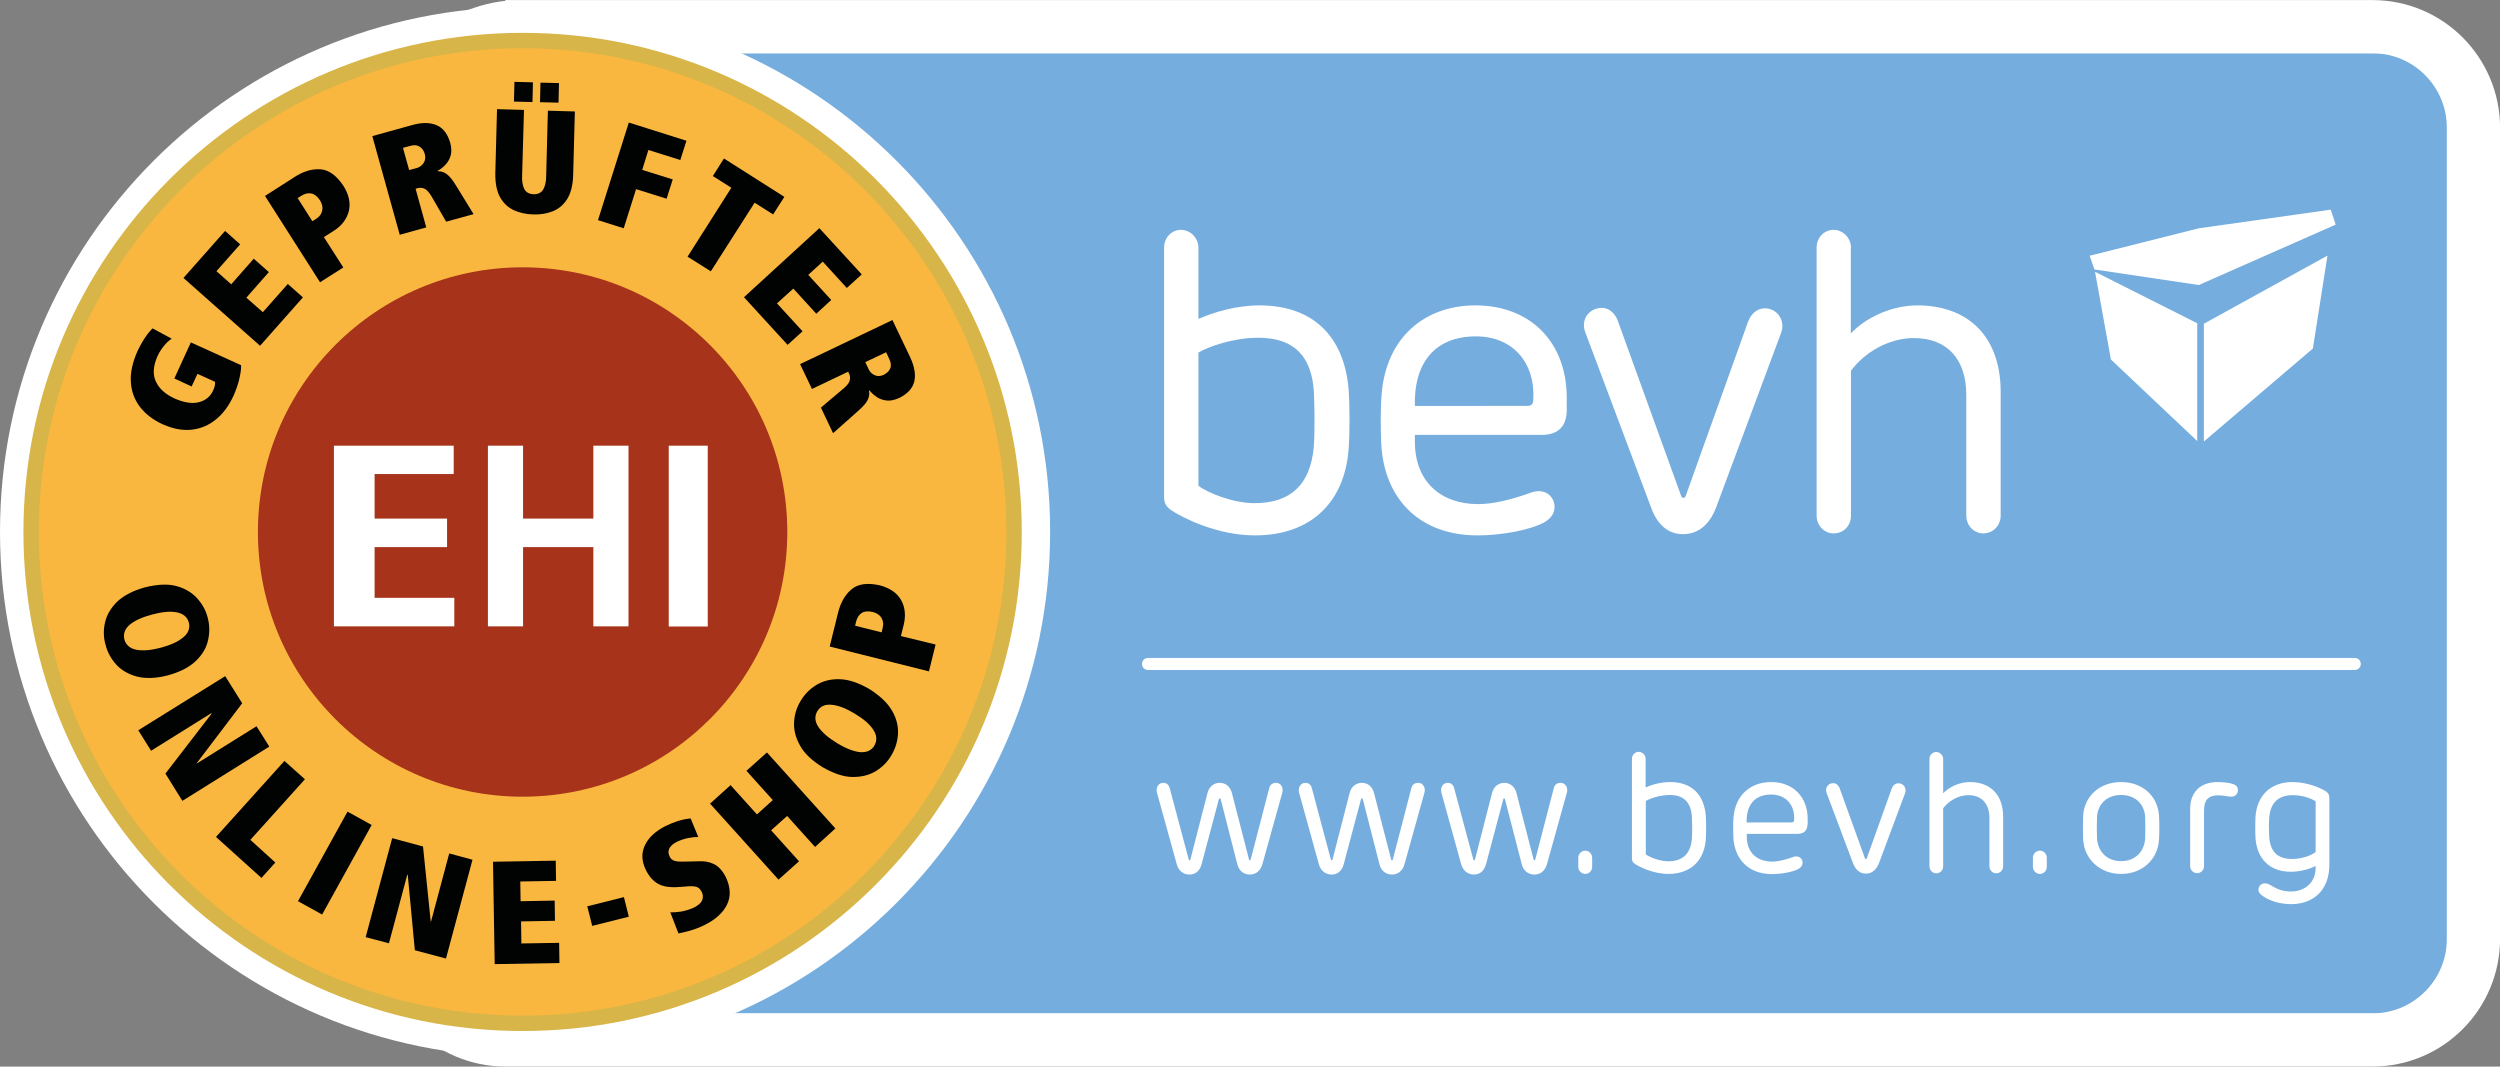
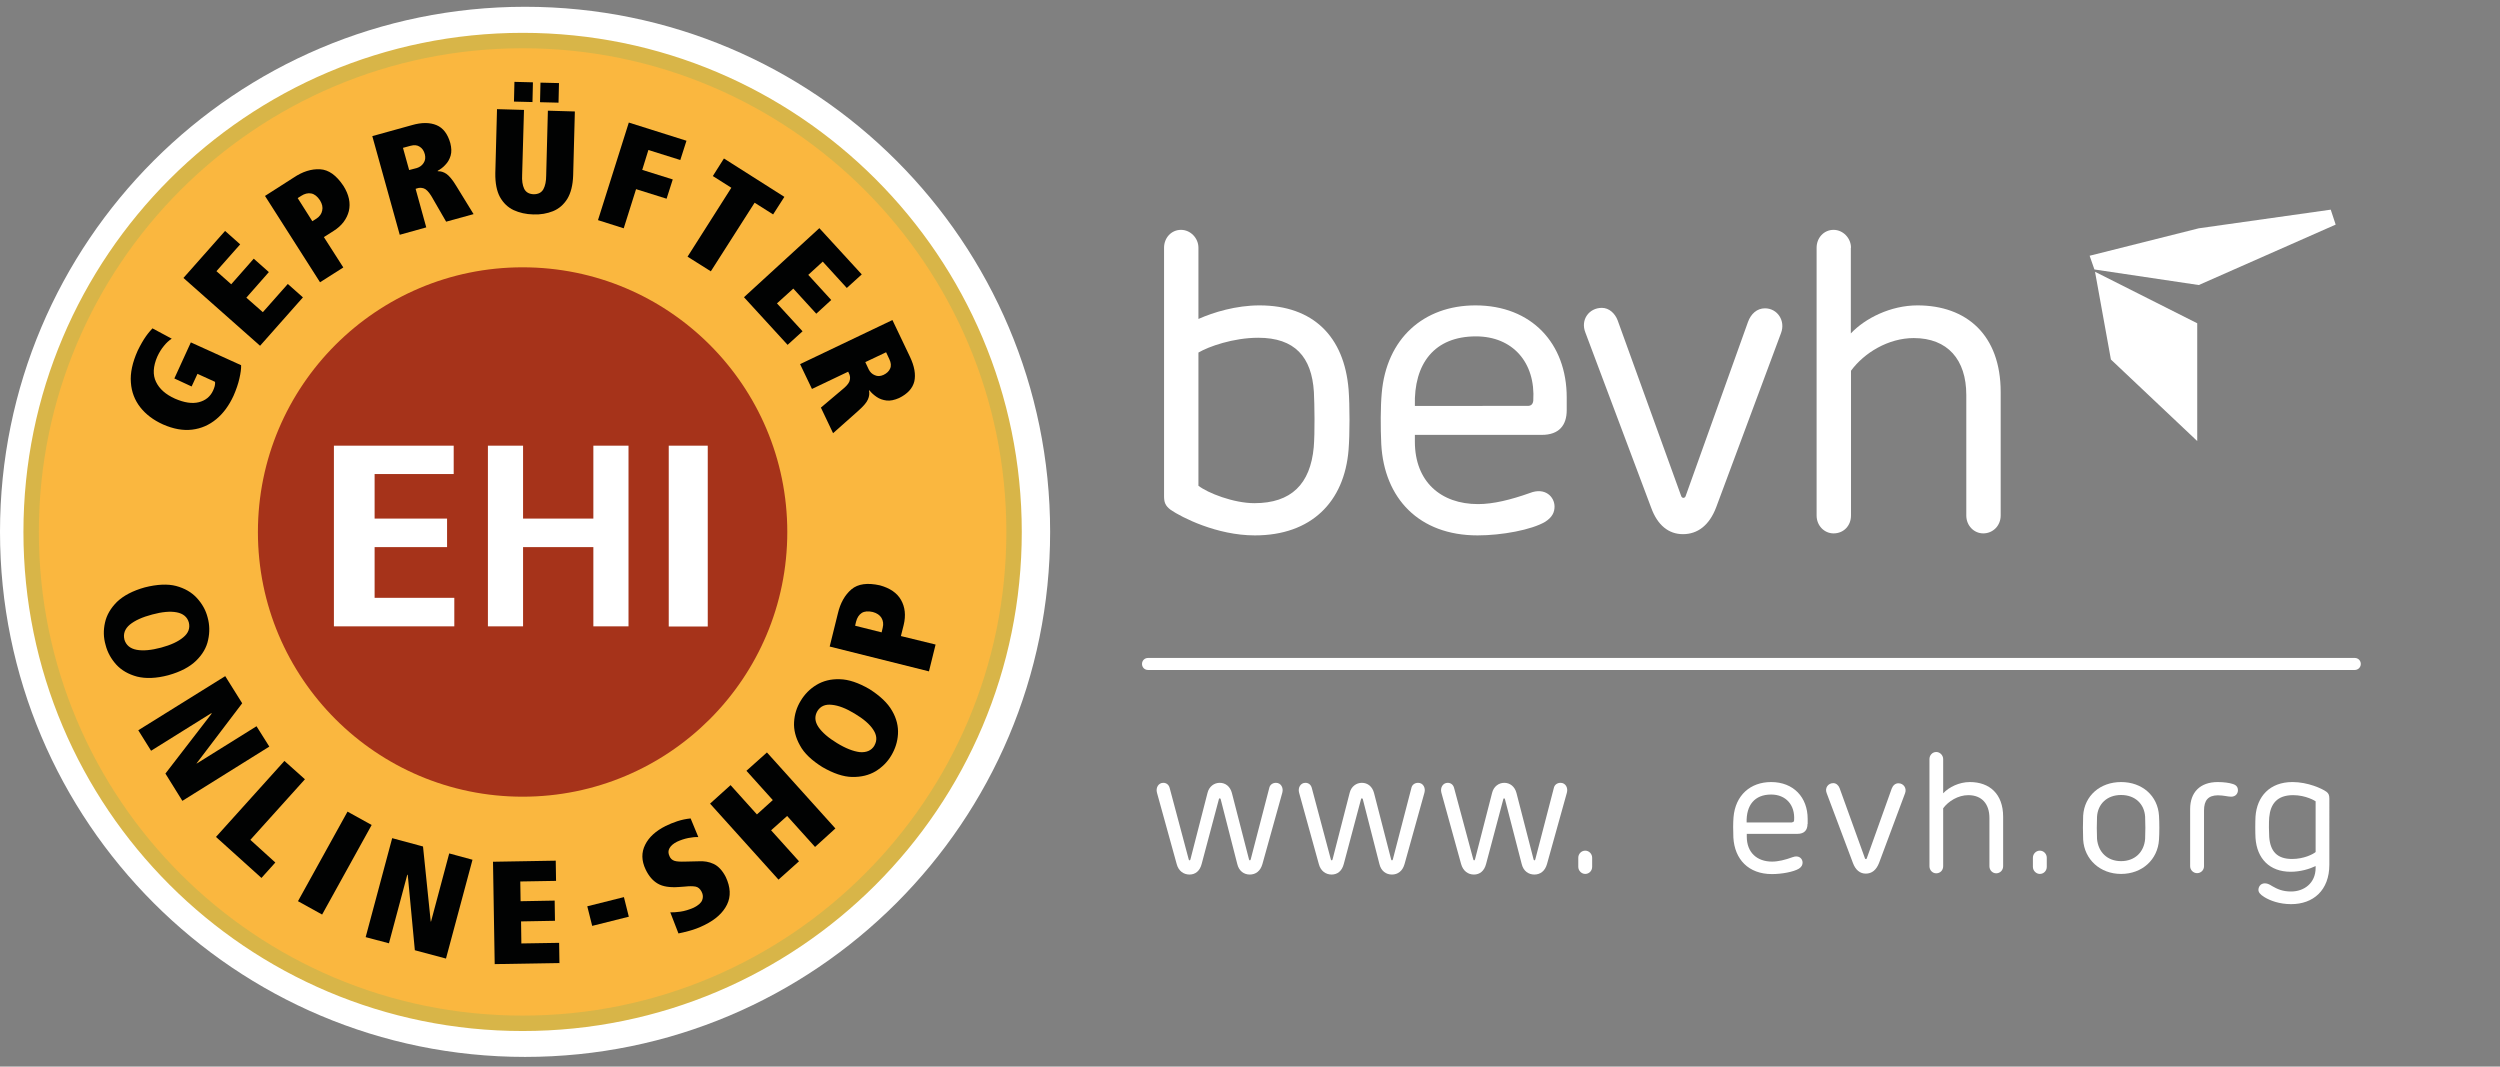
<svg xmlns="http://www.w3.org/2000/svg" xmlns:xlink="http://www.w3.org/1999/xlink" version="1.1" id="Ebene_1" x="0px" y="0px" viewBox="0 0 162.17 69.19" style="enable-background:new 0 0 162.17 69.19;" xml:space="preserve">
  <rect x="0" y="0" width="162.17" height="69.19" fill="#808080" stroke="none" />
  <style type="text/css">
	.st0{clip-path:url(#SVGID_1_);fill:#75ADDE;stroke:#FFFFFF;stroke-width:3.45;}
	.st1{fill:#FFFFFF;}
	.st2{fill:#FAB73F;stroke:#D8B548;stroke-miterlimit:10;}
	.st3{fill:#010202;}
	.st4{fill:#A6331A;}
</style>
  <g>
    <defs>
-       <path id="SVGID_3_" d="M32.78,1.73h0.92H32.78z M33.71,1.73c-3.62,0-7.48,2.94-7.48,6.57v52.59c0,3.63,2.94,6.57,6.56,6.57h121.11    c3.62,0,6.55-2.94,6.55-6.57V8.3c0-3.63-2.93-6.57-6.55-6.57H33.71z" />
-     </defs>
+       </defs>
    <clipPath id="SVGID_1_">
      <use xlink:href="#SVGID_3_" style="overflow:visible;" />
    </clipPath>
    <rect x="26.23" y="1.73" class="st0" width="134.22" height="65.74" />
    <use xlink:href="#SVGID_3_" style="overflow:visible;fill:none;stroke:#FFFFFF;stroke-width:3.45;" />
  </g>
  <path class="st1" d="M0,34.5C0,15.69,15.25,0.44,34.06,0.44c18.81,0,34.06,15.25,34.06,34.06c0,18.81-15.25,34.06-34.06,34.06  C15.25,68.56,0,53.31,0,34.5" />
  <g>
    <polygon class="st1" points="142.53,28.61 136.93,23.32 135.9,17.63 142.53,20.97  " />
-     <polygon class="st1" points="142.96,28.64 150.03,22.61 150.98,16.58 142.96,21  " />
    <polygon class="st1" points="142.63,14.81 151.19,13.6 151.51,14.57 142.63,18.49 135.86,17.48 135.55,16.59  " />
    <path class="st1" d="M114.49,20c-0.52,0-0.91,0.36-1.1,0.88l-4.05,11.31c-0.06,0.14-0.22,0.14-0.28,0l-4.13-11.42   c-0.17-0.44-0.55-0.8-1.02-0.8c-0.83,0-1.4,0.77-1.07,1.6l4.27,11.37c0.41,1.13,1.13,1.71,2.06,1.71c0.96,0,1.71-0.58,2.15-1.73   l4.21-11.31C115.84,20.8,115.29,20,114.49,20" />
    <path class="st1" d="M120.07,16.07c0-0.63-0.52-1.16-1.13-1.16c-0.63,0-1.1,0.52-1.1,1.16v17.37c0,0.66,0.5,1.16,1.1,1.16   c0.66,0,1.13-0.5,1.13-1.16v-9.39c0.85-1.16,2.42-2.12,4.07-2.12c2.2,0,3.41,1.4,3.41,3.69v7.82c0,0.66,0.5,1.16,1.1,1.16   c0.63,0,1.13-0.5,1.13-1.16v-8.01c0-3.69-2.2-5.62-5.4-5.62c-1.73,0-3.39,0.83-4.32,1.82V16.07z" />
    <path class="st1" d="M91.78,26.33c-0.08-2.75,1.27-4.51,3.96-4.51c2.37,0,3.88,1.68,3.72,4.18c-0.03,0.22-0.14,0.33-0.36,0.33   H91.78z M101.63,25.78c0-3.5-2.28-5.97-5.92-5.97c-3.36,0-5.78,2.15-6.08,5.7c-0.08,0.85-0.08,2.26-0.03,3.3   c0.19,3.52,2.45,5.92,6.25,5.92c1.57,0,3.5-0.36,4.38-0.88c0.47-0.3,0.61-0.63,0.61-0.99c0-0.63-0.61-1.27-1.6-0.88   c-1.24,0.44-2.37,0.72-3.36,0.72c-2.42,0-4.1-1.46-4.1-4.05v-0.44h8.23c1.13,0,1.62-0.63,1.62-1.6V25.78z" />
    <path class="st1" d="M85.22,29.01c-0.22,2.39-1.46,3.63-3.85,3.63c-1.35,0-3.03-0.66-3.63-1.13v-8.64   c0.66-0.39,2.26-0.96,3.88-0.96c2.37,0,3.47,1.24,3.61,3.52C85.27,26.23,85.3,28.07,85.22,29.01 M87.48,25.26   c-0.28-3.41-2.28-5.45-5.78-5.45c-1.51,0-2.97,0.44-3.96,0.88v-4.62c0-0.63-0.52-1.16-1.13-1.16c-0.63,0-1.1,0.52-1.1,1.16v16.1   c0,0.39,0.06,0.63,0.44,0.91c0.69,0.47,2.97,1.65,5.45,1.65c3.66,0,5.81-2.17,6.08-5.56C87.56,28.18,87.56,26.28,87.48,25.26" />
  </g>
  <g>
    <path class="st1" d="M79.18,51.83c-0.01-0.03-0.03-0.04-0.06-0.04c-0.02,0-0.05,0.01-0.05,0.04l-1.12,4.21   c-0.12,0.47-0.42,0.69-0.79,0.69c-0.37,0-0.71-0.22-0.83-0.68l-1.28-4.63c-0.09-0.33,0.1-0.64,0.41-0.64   c0.19,0,0.35,0.11,0.41,0.32l1.24,4.65c0.02,0.08,0.09,0.08,0.11,0l1.11-4.32c0.1-0.41,0.43-0.65,0.79-0.65   c0.38,0,0.68,0.24,0.79,0.66l1.11,4.31c0.02,0.08,0.09,0.08,0.11,0l1.2-4.62c0.04-0.22,0.22-0.35,0.44-0.35   c0.32,0,0.5,0.32,0.41,0.64l-1.29,4.63c-0.13,0.46-0.44,0.68-0.82,0.68c-0.37,0-0.7-0.22-0.81-0.68L79.18,51.83z" />
    <path class="st1" d="M88.4,51.83c-0.01-0.03-0.03-0.04-0.06-0.04c-0.02,0-0.05,0.01-0.05,0.04l-1.12,4.21   c-0.12,0.47-0.42,0.69-0.79,0.69c-0.37,0-0.71-0.22-0.83-0.68l-1.28-4.63c-0.09-0.33,0.1-0.64,0.41-0.64   c0.19,0,0.35,0.11,0.41,0.32l1.24,4.65c0.02,0.08,0.09,0.08,0.11,0l1.11-4.32c0.1-0.41,0.43-0.65,0.79-0.65   c0.38,0,0.68,0.24,0.79,0.66l1.11,4.31c0.02,0.08,0.09,0.08,0.11,0l1.2-4.62c0.04-0.22,0.22-0.35,0.44-0.35   c0.32,0,0.5,0.32,0.41,0.64l-1.29,4.63c-0.13,0.46-0.44,0.68-0.82,0.68c-0.37,0-0.7-0.22-0.81-0.68L88.4,51.83z" />
    <path class="st1" d="M97.62,51.83c-0.01-0.03-0.03-0.04-0.05-0.04c-0.02,0-0.05,0.01-0.05,0.04l-1.12,4.21   c-0.12,0.47-0.42,0.69-0.79,0.69c-0.37,0-0.7-0.22-0.83-0.68l-1.28-4.63c-0.09-0.33,0.1-0.64,0.41-0.64c0.19,0,0.35,0.11,0.41,0.32   l1.25,4.65c0.02,0.08,0.09,0.08,0.11,0l1.11-4.32c0.1-0.41,0.43-0.65,0.79-0.65c0.37,0,0.68,0.24,0.79,0.66l1.11,4.31   c0.02,0.08,0.09,0.08,0.11,0l1.2-4.62c0.04-0.22,0.22-0.35,0.44-0.35c0.32,0,0.5,0.32,0.41,0.64l-1.29,4.63   c-0.13,0.46-0.44,0.68-0.82,0.68c-0.37,0-0.71-0.22-0.82-0.68L97.62,51.83z" />
    <path class="st1" d="M103.28,55.64v0.59c0,0.25-0.19,0.46-0.45,0.46c-0.24,0-0.45-0.21-0.45-0.46v-0.59c0-0.25,0.2-0.46,0.45-0.46   C103.08,55.18,103.28,55.39,103.28,55.64z" />
-     <path class="st1" d="M110.65,54.47c-0.11,1.35-0.97,2.22-2.43,2.22c-0.99,0-1.91-0.47-2.18-0.66c-0.15-0.11-0.18-0.21-0.18-0.36   v-6.44c0-0.25,0.19-0.46,0.44-0.46c0.24,0,0.45,0.21,0.45,0.46v1.85c0.4-0.18,0.98-0.35,1.59-0.35c1.4,0,2.2,0.82,2.31,2.18   C110.68,53.32,110.68,54.08,110.65,54.47z M109.75,52.98c-0.06-0.91-0.5-1.41-1.44-1.41c-0.65,0-1.29,0.23-1.55,0.39v3.46   c0.24,0.19,0.91,0.45,1.45,0.45c0.96,0,1.45-0.5,1.54-1.45C109.78,54.03,109.77,53.3,109.75,52.98z" />
    <path class="st1" d="M117.25,53.45c0,0.39-0.2,0.64-0.65,0.64h-3.29v0.18c0,1.04,0.67,1.62,1.64,1.62c0.4,0,0.85-0.11,1.34-0.29   c0.4-0.15,0.64,0.1,0.64,0.35c0,0.14-0.05,0.28-0.24,0.4c-0.35,0.21-1.12,0.35-1.75,0.35c-1.52,0-2.42-0.96-2.5-2.37   c-0.02-0.42-0.02-0.98,0.01-1.32c0.12-1.42,1.09-2.28,2.44-2.28c1.45,0,2.37,0.99,2.37,2.39V53.45z M116.24,53.34   c0.09,0,0.13-0.04,0.14-0.13c0.07-1-0.54-1.67-1.49-1.67c-1.08,0-1.62,0.7-1.59,1.81H116.24z" />
    <path class="st1" d="M123.58,51.45l-1.69,4.53c-0.18,0.46-0.47,0.69-0.86,0.69c-0.37,0-0.66-0.23-0.83-0.68l-1.71-4.55   c-0.13-0.33,0.1-0.64,0.43-0.64c0.19,0,0.34,0.14,0.41,0.32l1.65,4.57c0.02,0.05,0.09,0.05,0.11,0l1.62-4.53   c0.08-0.21,0.23-0.35,0.44-0.35C123.48,50.81,123.7,51.13,123.58,51.45z" />
    <path class="st1" d="M126.05,51.46c0.37-0.4,1.04-0.73,1.73-0.73c1.28,0,2.16,0.77,2.16,2.25v3.21c0,0.26-0.2,0.46-0.45,0.46   c-0.24,0-0.44-0.2-0.44-0.46v-3.13c0-0.91-0.49-1.48-1.37-1.48c-0.66,0-1.29,0.39-1.63,0.85v3.76c0,0.26-0.19,0.46-0.45,0.46   c-0.24,0-0.44-0.2-0.44-0.46v-6.95c0-0.25,0.19-0.46,0.44-0.46c0.24,0,0.45,0.21,0.45,0.46V51.46z" />
    <path class="st1" d="M132.77,55.64v0.59c0,0.25-0.19,0.46-0.45,0.46c-0.24,0-0.45-0.21-0.45-0.46v-0.59c0-0.25,0.2-0.46,0.45-0.46   C132.57,55.18,132.77,55.39,132.77,55.64z" />
    <path class="st1" d="M140.05,52.91c0.03,0.45,0.03,1.12,0,1.56c-0.08,1.29-1.09,2.22-2.46,2.22c-1.36,0-2.38-0.94-2.46-2.22   c-0.02-0.44-0.02-1.11,0-1.56c0.08-1.29,1.1-2.18,2.46-2.18C138.96,50.73,139.97,51.62,140.05,52.91z M136.03,52.98   c-0.02,0.39-0.02,1.07,0,1.44c0.08,0.86,0.67,1.44,1.56,1.44c0.89,0,1.49-0.58,1.56-1.44c0.02-0.37,0.02-1.06,0-1.44   c-0.05-0.82-0.64-1.41-1.56-1.41C136.67,51.57,136.08,52.16,136.03,52.98z" />
    <path class="st1" d="M145.17,51.27c0,0.18-0.13,0.41-0.44,0.41c-0.22,0-0.48-0.09-0.87-0.09c-0.62,0.01-0.89,0.32-0.89,0.99v3.61   c0,0.25-0.2,0.45-0.45,0.45c-0.24,0-0.45-0.2-0.45-0.45v-3.71c0-1.08,0.64-1.75,1.79-1.75c0.38,0,0.75,0.05,0.96,0.12   C145.07,50.92,145.17,51.06,145.17,51.27z" />
    <path class="st1" d="M151.1,56.09c0,1.67-1.05,2.56-2.48,2.56c-0.76,0-1.37-0.23-1.74-0.46c-0.29-0.18-0.38-0.32-0.38-0.47   c0-0.15,0.1-0.42,0.42-0.42c0.19,0,0.34,0.1,0.47,0.18c0.33,0.19,0.67,0.35,1.23,0.35c0.83,0,1.59-0.53,1.59-1.54v-0.11   c-0.4,0.19-0.98,0.37-1.62,0.37c-1.37,0-2.19-0.86-2.28-2.19c-0.02-0.33-0.02-1.06,0-1.39c0.09-1.3,0.92-2.24,2.4-2.24   c1,0,1.93,0.43,2.2,0.63c0.13,0.1,0.19,0.2,0.19,0.44V56.09z M147.2,53.02c-0.03,0.36-0.02,0.97,0,1.28   c0.07,0.9,0.49,1.42,1.48,1.42c0.76,0,1.35-0.3,1.53-0.45v-3.29c-0.03-0.03-0.64-0.4-1.46-0.4   C147.71,51.58,147.28,52.15,147.2,53.02z" />
  </g>
  <g>
    <path class="st1" d="M152.75,43.46H74.47c-0.22,0-0.39-0.17-0.39-0.39c0-0.22,0.17-0.39,0.39-0.39h78.28   c0.22,0,0.39,0.17,0.39,0.39C153.14,43.29,152.96,43.46,152.75,43.46z" />
  </g>
  <g>
    <g>
      <path class="st2" d="M2.02,34.51c0,17.6,14.27,31.87,31.88,31.87c17.61,0,31.88-14.27,31.88-31.87c0-17.6-14.27-31.88-31.88-31.88    C16.3,2.64,2.02,16.91,2.02,34.51" />
    </g>
    <path class="st3" d="M9.88,39.86c0.63-0.17,1.16-0.22,1.58-0.14c0.42,0.08,0.69,0.3,0.79,0.66c0.09,0.37-0.03,0.69-0.36,0.96   c-0.33,0.28-0.81,0.5-1.44,0.67c-0.64,0.17-1.17,0.22-1.59,0.14c-0.42-0.08-0.68-0.3-0.79-0.66l0-0.01   c-0.09-0.36,0.03-0.69,0.35-0.96C8.75,40.25,9.23,40.03,9.88,39.86 M9.4,38.1c-0.79,0.22-1.39,0.54-1.81,0.94   c-0.41,0.41-0.67,0.85-0.78,1.35c-0.11,0.49-0.1,0.97,0.04,1.45c0.12,0.48,0.36,0.9,0.69,1.27c0.34,0.37,0.79,0.63,1.35,0.78   c0.56,0.14,1.24,0.12,2.03-0.09c0.79-0.22,1.39-0.54,1.8-0.94c0.42-0.41,0.68-0.86,0.78-1.35c0.11-0.49,0.1-0.98-0.03-1.45   c-0.12-0.48-0.36-0.9-0.7-1.27c-0.34-0.37-0.79-0.63-1.35-0.78C10.88,37.87,10.2,37.9,9.4,38.1" />
    <polygon class="st3" points="10.73,50.18 11.83,51.95 17.47,48.43 16.64,47.11 12.76,49.53 12.75,49.52 15.71,45.62 14.61,43.86    8.97,47.37 9.8,48.7 13.71,46.26 13.73,46.29  " />
    <polygon class="st3" points="14.01,54.29 16.96,56.95 17.86,55.95 16.24,54.48 19.78,50.55 18.45,49.36  " />
    <rect x="18.4" y="55.1" transform="matrix(0.484 -0.875 0.875 0.484 -37.789 47.89)" class="st3" width="6.64" height="1.79" />
    <polygon class="st3" points="26.91,61.64 28.93,62.18 30.65,55.77 29.14,55.36 27.96,59.78 27.94,59.78 27.44,54.91 25.44,54.37    23.72,60.79 25.23,61.19 26.42,56.74 26.45,56.75  " />
    <polygon class="st3" points="32.09,62.54 36.29,62.47 36.27,61.16 33.82,61.2 33.8,59.77 36,59.73 35.98,58.42 33.77,58.46    33.75,57.18 36.07,57.14 36.05,55.83 31.98,55.9  " />
    <rect x="38.23" y="58.46" transform="matrix(0.97 -0.243 0.243 0.97 -13.193 11.373)" class="st3" width="2.45" height="1.31" />
    <path class="st3" d="M44.01,60.55c0.17-0.03,0.41-0.09,0.71-0.17c0.3-0.08,0.63-0.2,0.99-0.38c0.71-0.35,1.19-0.79,1.45-1.32   c0.26-0.53,0.23-1.13-0.08-1.79c-0.22-0.43-0.49-0.71-0.79-0.85c-0.3-0.14-0.62-0.19-0.96-0.17l-0.88,0.02   c-0.32,0.01-0.55,0-0.7-0.05c-0.15-0.05-0.26-0.15-0.32-0.3c-0.09-0.19-0.09-0.36,0-0.52c0.09-0.16,0.25-0.3,0.49-0.42   c0.24-0.11,0.48-0.19,0.73-0.24c0.25-0.05,0.47-0.07,0.65-0.06l-0.5-1.21c-0.3,0.03-0.58,0.09-0.86,0.18   c-0.28,0.09-0.53,0.2-0.76,0.31c-0.64,0.32-1.09,0.73-1.33,1.22c-0.25,0.5-0.24,1.03,0.03,1.6c0.2,0.42,0.46,0.73,0.79,0.92   c0.32,0.19,0.78,0.26,1.35,0.22l0.42-0.03c0.27-0.03,0.49-0.03,0.67,0c0.17,0.03,0.3,0.14,0.4,0.33c0.1,0.19,0.11,0.37,0.04,0.55   c-0.07,0.18-0.25,0.34-0.55,0.49c-0.3,0.13-0.59,0.22-0.88,0.26c-0.29,0.04-0.5,0.05-0.64,0.04L44.01,60.55z" />
    <polygon class="st3" points="52.87,54.94 54.19,53.74 49.75,48.81 48.42,50 50.13,51.9 49.1,52.83 47.39,50.93 46.06,52.13    50.5,57.06 51.83,55.87 50.02,53.86 51.06,52.93  " />
    <path class="st3" d="M54.29,48.2c-0.56-0.34-0.96-0.69-1.2-1.04c-0.24-0.36-0.26-0.7-0.07-1.03c0.2-0.32,0.51-0.46,0.94-0.41   c0.43,0.04,0.92,0.23,1.48,0.57c0.57,0.34,0.98,0.69,1.21,1.05c0.23,0.35,0.26,0.69,0.07,1.02l0,0.01   c-0.2,0.32-0.51,0.45-0.94,0.42C55.36,48.74,54.86,48.55,54.29,48.2 M53.35,49.76c0.71,0.41,1.35,0.63,1.93,0.64   c0.58,0.01,1.08-0.11,1.52-0.37c0.42-0.26,0.77-0.6,1.02-1.03c0.25-0.42,0.4-0.88,0.43-1.38c0.03-0.5-0.09-1.01-0.38-1.51   c-0.29-0.51-0.78-0.97-1.47-1.41c-0.71-0.41-1.35-0.63-1.93-0.64c-0.58-0.02-1.08,0.11-1.51,0.37c-0.43,0.26-0.77,0.61-1.02,1.03   c-0.26,0.42-0.4,0.88-0.43,1.38c-0.03,0.5,0.1,1.01,0.38,1.51C52.16,48.86,52.66,49.33,53.35,49.76" />
    <path class="st3" d="M57.19,41.02l-1.72-0.43l0.06-0.26c0.07-0.27,0.19-0.45,0.37-0.57c0.18-0.11,0.42-0.13,0.72-0.06   c0.26,0.07,0.45,0.2,0.56,0.38c0.11,0.19,0.14,0.4,0.08,0.64L57.19,41.02z M58.44,41.26l0.18-0.72c0.15-0.62,0.09-1.16-0.17-1.62   c-0.26-0.46-0.72-0.77-1.37-0.95c-0.81-0.18-1.42-0.1-1.85,0.26c-0.42,0.36-0.72,0.88-0.88,1.57l-0.53,2.14l6.44,1.61l0.43-1.74   L58.44,41.26z" />
    <path class="st3" d="M12.43,25.07l0.38-0.82l1.14,0.52c0.01,0.08,0,0.17-0.02,0.27c-0.03,0.1-0.06,0.2-0.11,0.3   c-0.18,0.39-0.49,0.64-0.92,0.75c-0.44,0.11-0.95,0.03-1.55-0.23c-0.6-0.27-1.01-0.63-1.23-1.09c-0.22-0.45-0.19-1,0.08-1.63   c0.13-0.28,0.27-0.51,0.44-0.71c0.16-0.2,0.33-0.35,0.5-0.46l-1.25-0.67c-0.1,0.11-0.25,0.27-0.42,0.51   c-0.17,0.24-0.35,0.55-0.54,0.94c-0.34,0.76-0.49,1.45-0.44,2.06c0.04,0.61,0.25,1.15,0.61,1.61c0.36,0.46,0.85,0.83,1.47,1.11   c0.68,0.3,1.31,0.41,1.89,0.34c0.59-0.07,1.11-0.3,1.57-0.68c0.46-0.38,0.83-0.89,1.12-1.52c0.17-0.39,0.3-0.76,0.38-1.12   c0.08-0.35,0.12-0.64,0.11-0.86l-3.26-1.48l-1.07,2.34L12.43,25.07z" />
    <polygon class="st3" points="16.87,22.43 19.65,19.29 18.67,18.42 17.05,20.25 15.98,19.31 17.44,17.65 16.46,16.78 15,18.44    14.04,17.59 15.58,15.85 14.6,14.98 11.9,18.03  " />
    <path class="st3" d="M20.26,14.35l-0.95-1.5l0.22-0.14c0.23-0.15,0.45-0.2,0.66-0.16c0.21,0.04,0.4,0.19,0.57,0.45   c0.14,0.23,0.19,0.45,0.14,0.66c-0.04,0.21-0.17,0.39-0.37,0.52L20.26,14.35z M21.01,15.38l0.63-0.4c0.54-0.34,0.86-0.78,0.99-1.29   c0.12-0.51,0.01-1.06-0.35-1.63c-0.46-0.69-0.96-1.05-1.52-1.08c-0.56-0.03-1.13,0.15-1.71,0.54l-1.86,1.19l3.57,5.6l1.51-0.96   L21.01,15.38z" />
    <path class="st3" d="M28.94,14.38l1.78-0.49l-1.13-1.84c-0.24-0.4-0.46-0.65-0.63-0.77c-0.18-0.12-0.36-0.18-0.56-0.17l-0.01-0.03   c0.18-0.1,0.35-0.22,0.5-0.39c0.16-0.16,0.27-0.36,0.34-0.59c0.07-0.23,0.06-0.51-0.02-0.82c-0.17-0.59-0.46-0.98-0.89-1.16   c-0.43-0.18-0.96-0.19-1.61,0l-2.56,0.71l1.78,6.4l1.72-0.48l-0.69-2.5l0.09-0.03c0.14-0.05,0.28-0.05,0.44,0   c0.15,0.05,0.31,0.21,0.48,0.48L28.94,14.38z M26.54,11.03l-0.4-1.44l0.48-0.13c0.25-0.07,0.45-0.05,0.61,0.06   c0.16,0.1,0.27,0.26,0.33,0.49c0.05,0.21,0.03,0.4-0.08,0.56c-0.1,0.16-0.25,0.27-0.44,0.33L26.54,11.03z" />
    <path class="st3" d="M33.99,7.13l-1.75-0.05l-0.11,4.15c-0.01,0.64,0.09,1.16,0.3,1.55c0.22,0.39,0.51,0.67,0.89,0.85   c0.37,0.17,0.8,0.27,1.27,0.28c0.47,0.02,0.9-0.06,1.28-0.21c0.39-0.16,0.69-0.42,0.93-0.8c0.23-0.38,0.36-0.89,0.38-1.53   l0.11-4.14l-1.75-0.05l-0.11,4.2c0,0.37-0.06,0.67-0.18,0.89c-0.12,0.22-0.33,0.33-0.63,0.33c-0.3-0.01-0.51-0.13-0.62-0.36   c-0.11-0.23-0.15-0.53-0.13-0.9L33.99,7.13z M35.03,6.63l1.2,0.03l0.03-1.27l-1.2-0.03L35.03,6.63z M33.34,6.59l1.2,0.03l0.03-1.28   l-1.2-0.03L33.34,6.59z" />
    <polygon class="st3" points="38.79,14.28 40.46,14.81 41.26,12.27 43.24,12.89 43.64,11.64 41.66,11.02 42.06,9.73 44.13,10.38    44.53,9.13 40.79,7.95  " />
    <polygon class="st3" points="44.6,16.65 46.11,17.6 48.95,13.15 50.15,13.91 50.88,12.77 46.96,10.28 46.24,11.42 47.44,12.18  " />
    <polygon class="st3" points="48.26,19.28 51.09,22.37 52.06,21.49 50.4,19.68 51.46,18.72 52.95,20.35 53.92,19.46 52.43,17.83    53.37,16.97 54.93,18.68 55.9,17.8 53.15,14.8  " />
    <path class="st3" d="M53.25,26.44l0.79,1.66l1.61-1.43c0.35-0.31,0.57-0.56,0.65-0.76c0.09-0.2,0.11-0.39,0.07-0.58l0.03-0.01   c0.12,0.16,0.28,0.3,0.47,0.43c0.19,0.13,0.4,0.2,0.64,0.23c0.24,0.03,0.51-0.03,0.81-0.16c0.55-0.27,0.88-0.63,0.99-1.08   c0.1-0.45,0.01-0.98-0.28-1.59l-1.14-2.39l-5.99,2.86l0.77,1.61l2.35-1.12l0.04,0.09c0.07,0.13,0.1,0.27,0.07,0.43   c-0.02,0.16-0.15,0.35-0.4,0.56L53.25,26.44z M56.13,23.49l1.35-0.64l0.21,0.45c0.11,0.23,0.13,0.44,0.05,0.61   c-0.07,0.17-0.22,0.31-0.43,0.41c-0.2,0.09-0.39,0.1-0.56,0.02c-0.18-0.07-0.31-0.2-0.4-0.38L56.13,23.49z" />
    <path class="st4" d="M16.73,34.51c0,9.48,7.69,17.17,17.17,17.17c9.49,0,17.17-7.69,17.17-17.17c0-9.48-7.68-17.17-17.17-17.17   C24.42,17.34,16.73,25.03,16.73,34.51" />
    <polygon class="st1" points="31.65,28.91 33.93,28.91 33.93,33.64 38.49,33.64 38.49,28.91 40.77,28.91 40.77,40.63 38.49,40.63    38.49,35.49 33.93,35.49 33.93,40.63 31.65,40.63  " />
    <rect x="43.38" y="28.91" class="st1" width="2.53" height="11.73" />
    <polygon class="st1" points="21.66,28.91 29.43,28.91 29.43,30.75 24.3,30.75 24.3,33.64 29,33.64 29,35.49 24.3,35.49 24.3,38.78    29.47,38.78 29.47,40.63 21.66,40.63  " />
  </g>
</svg>